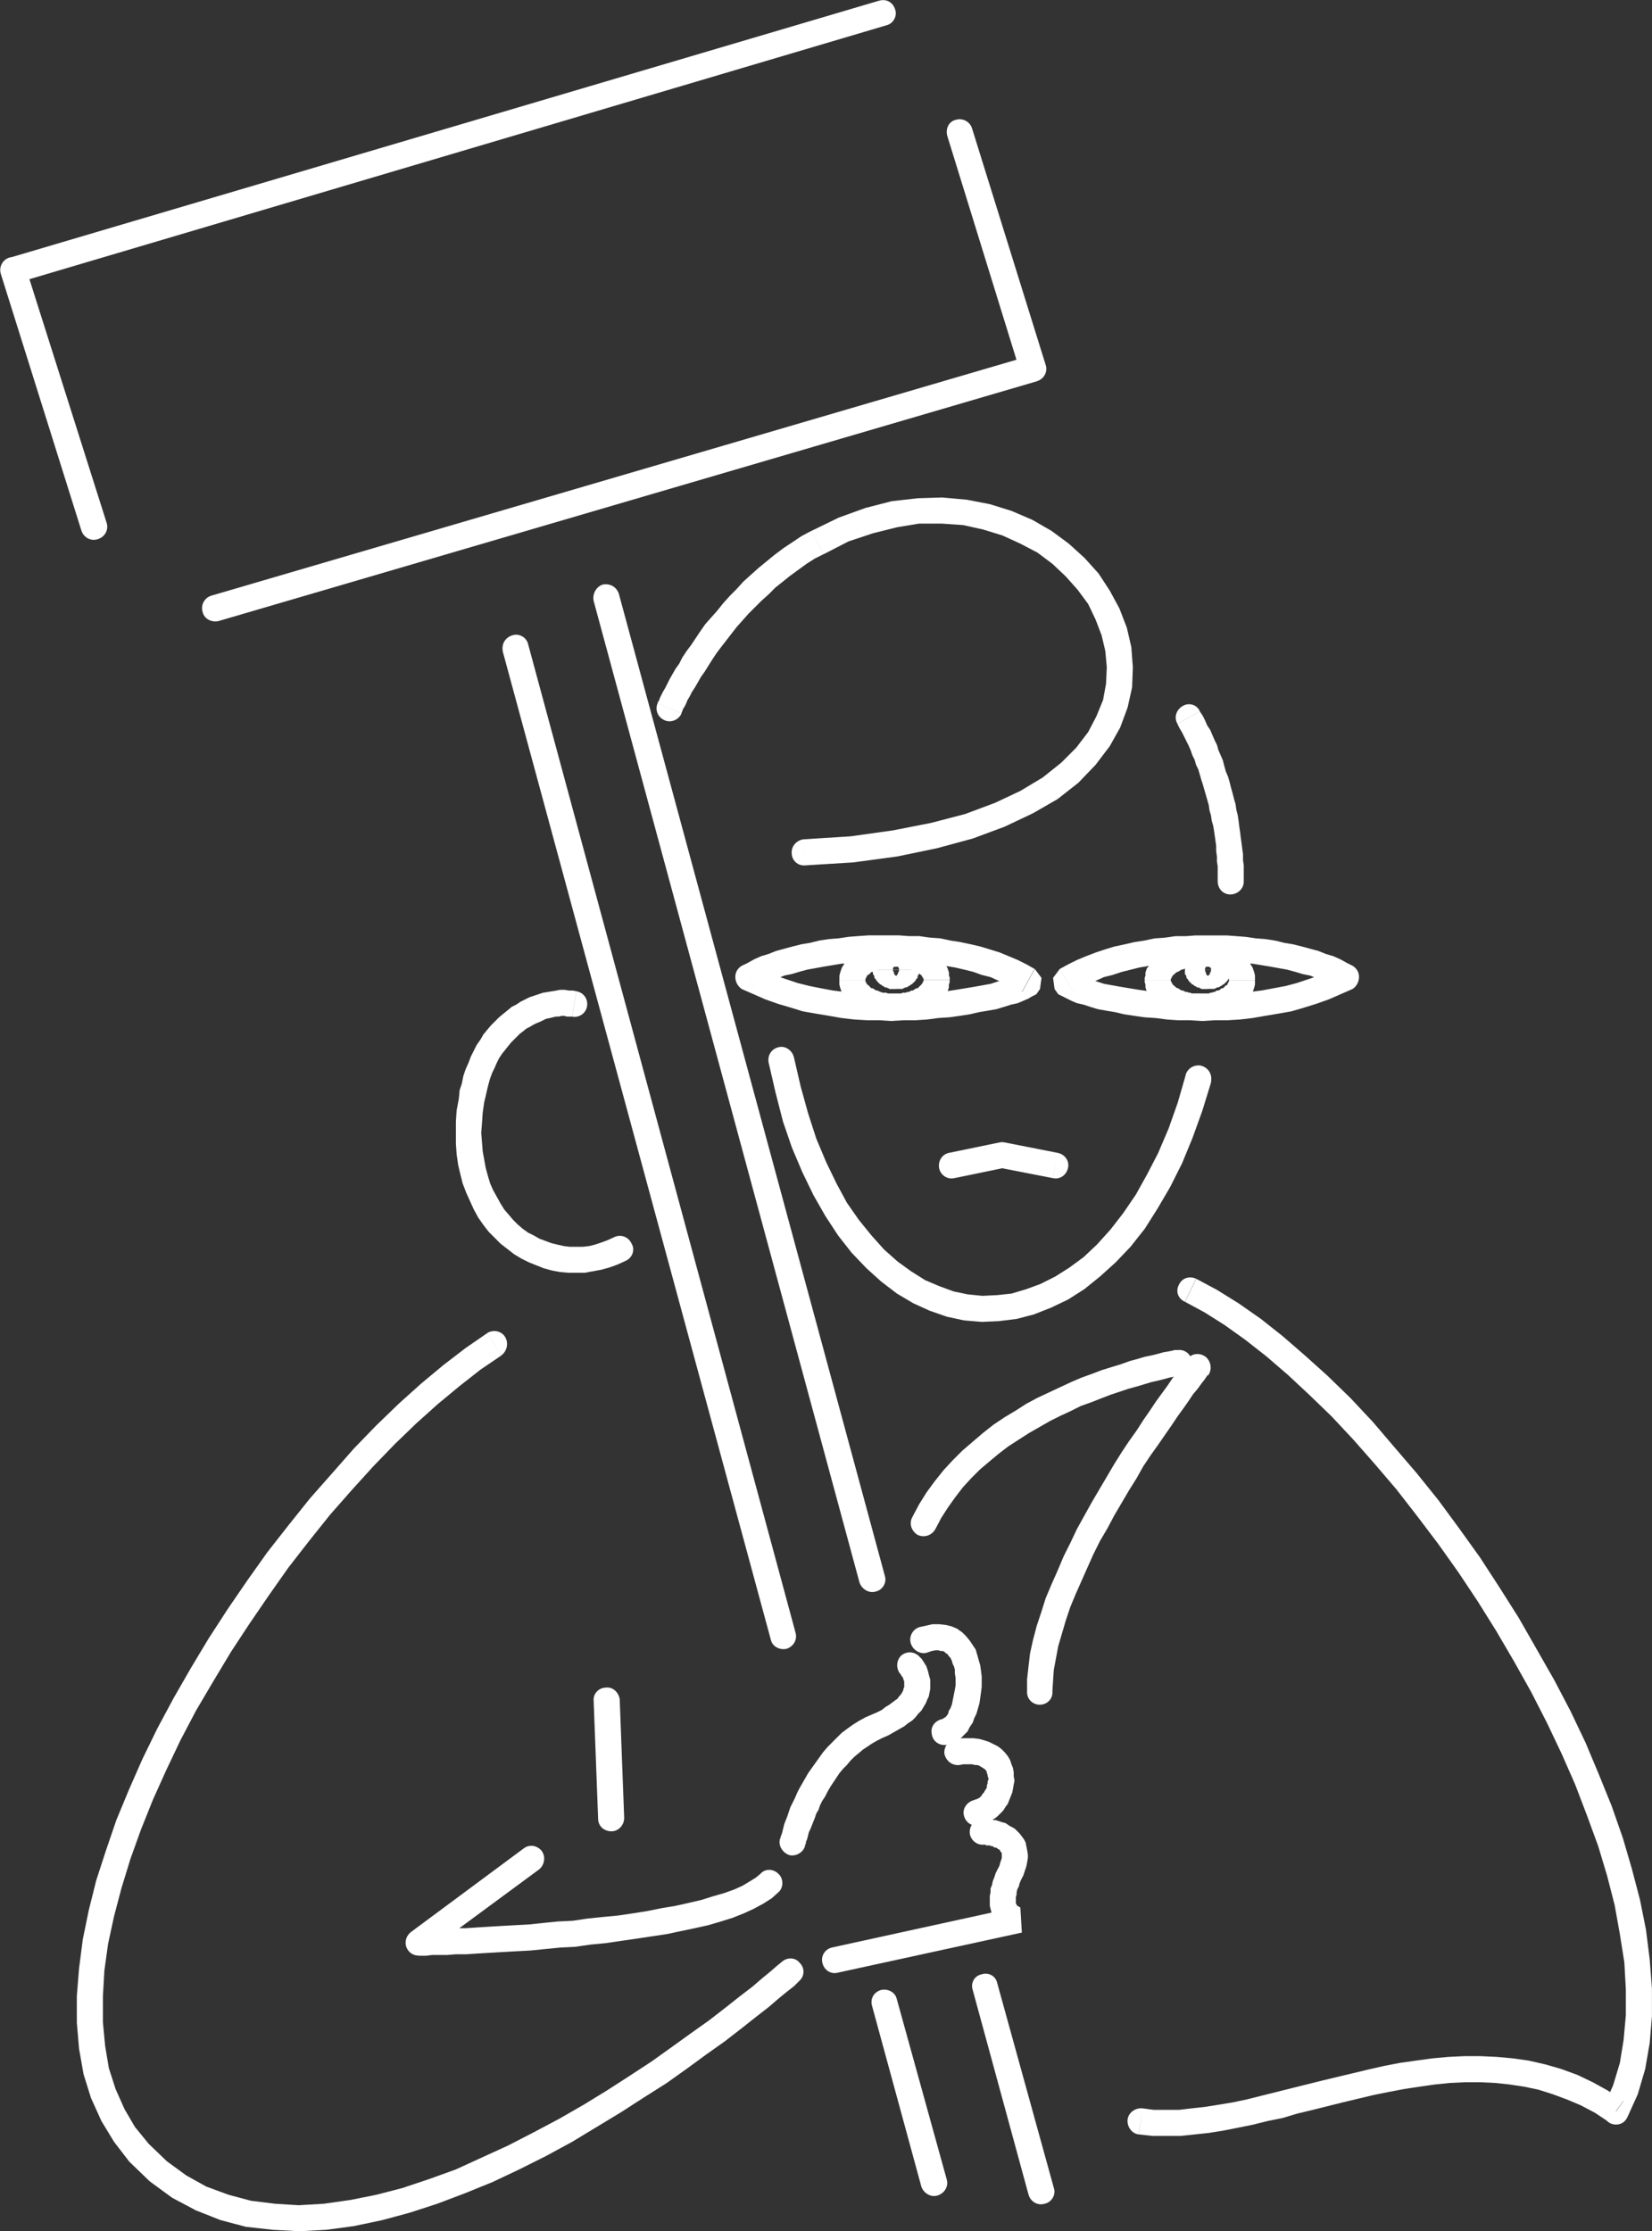
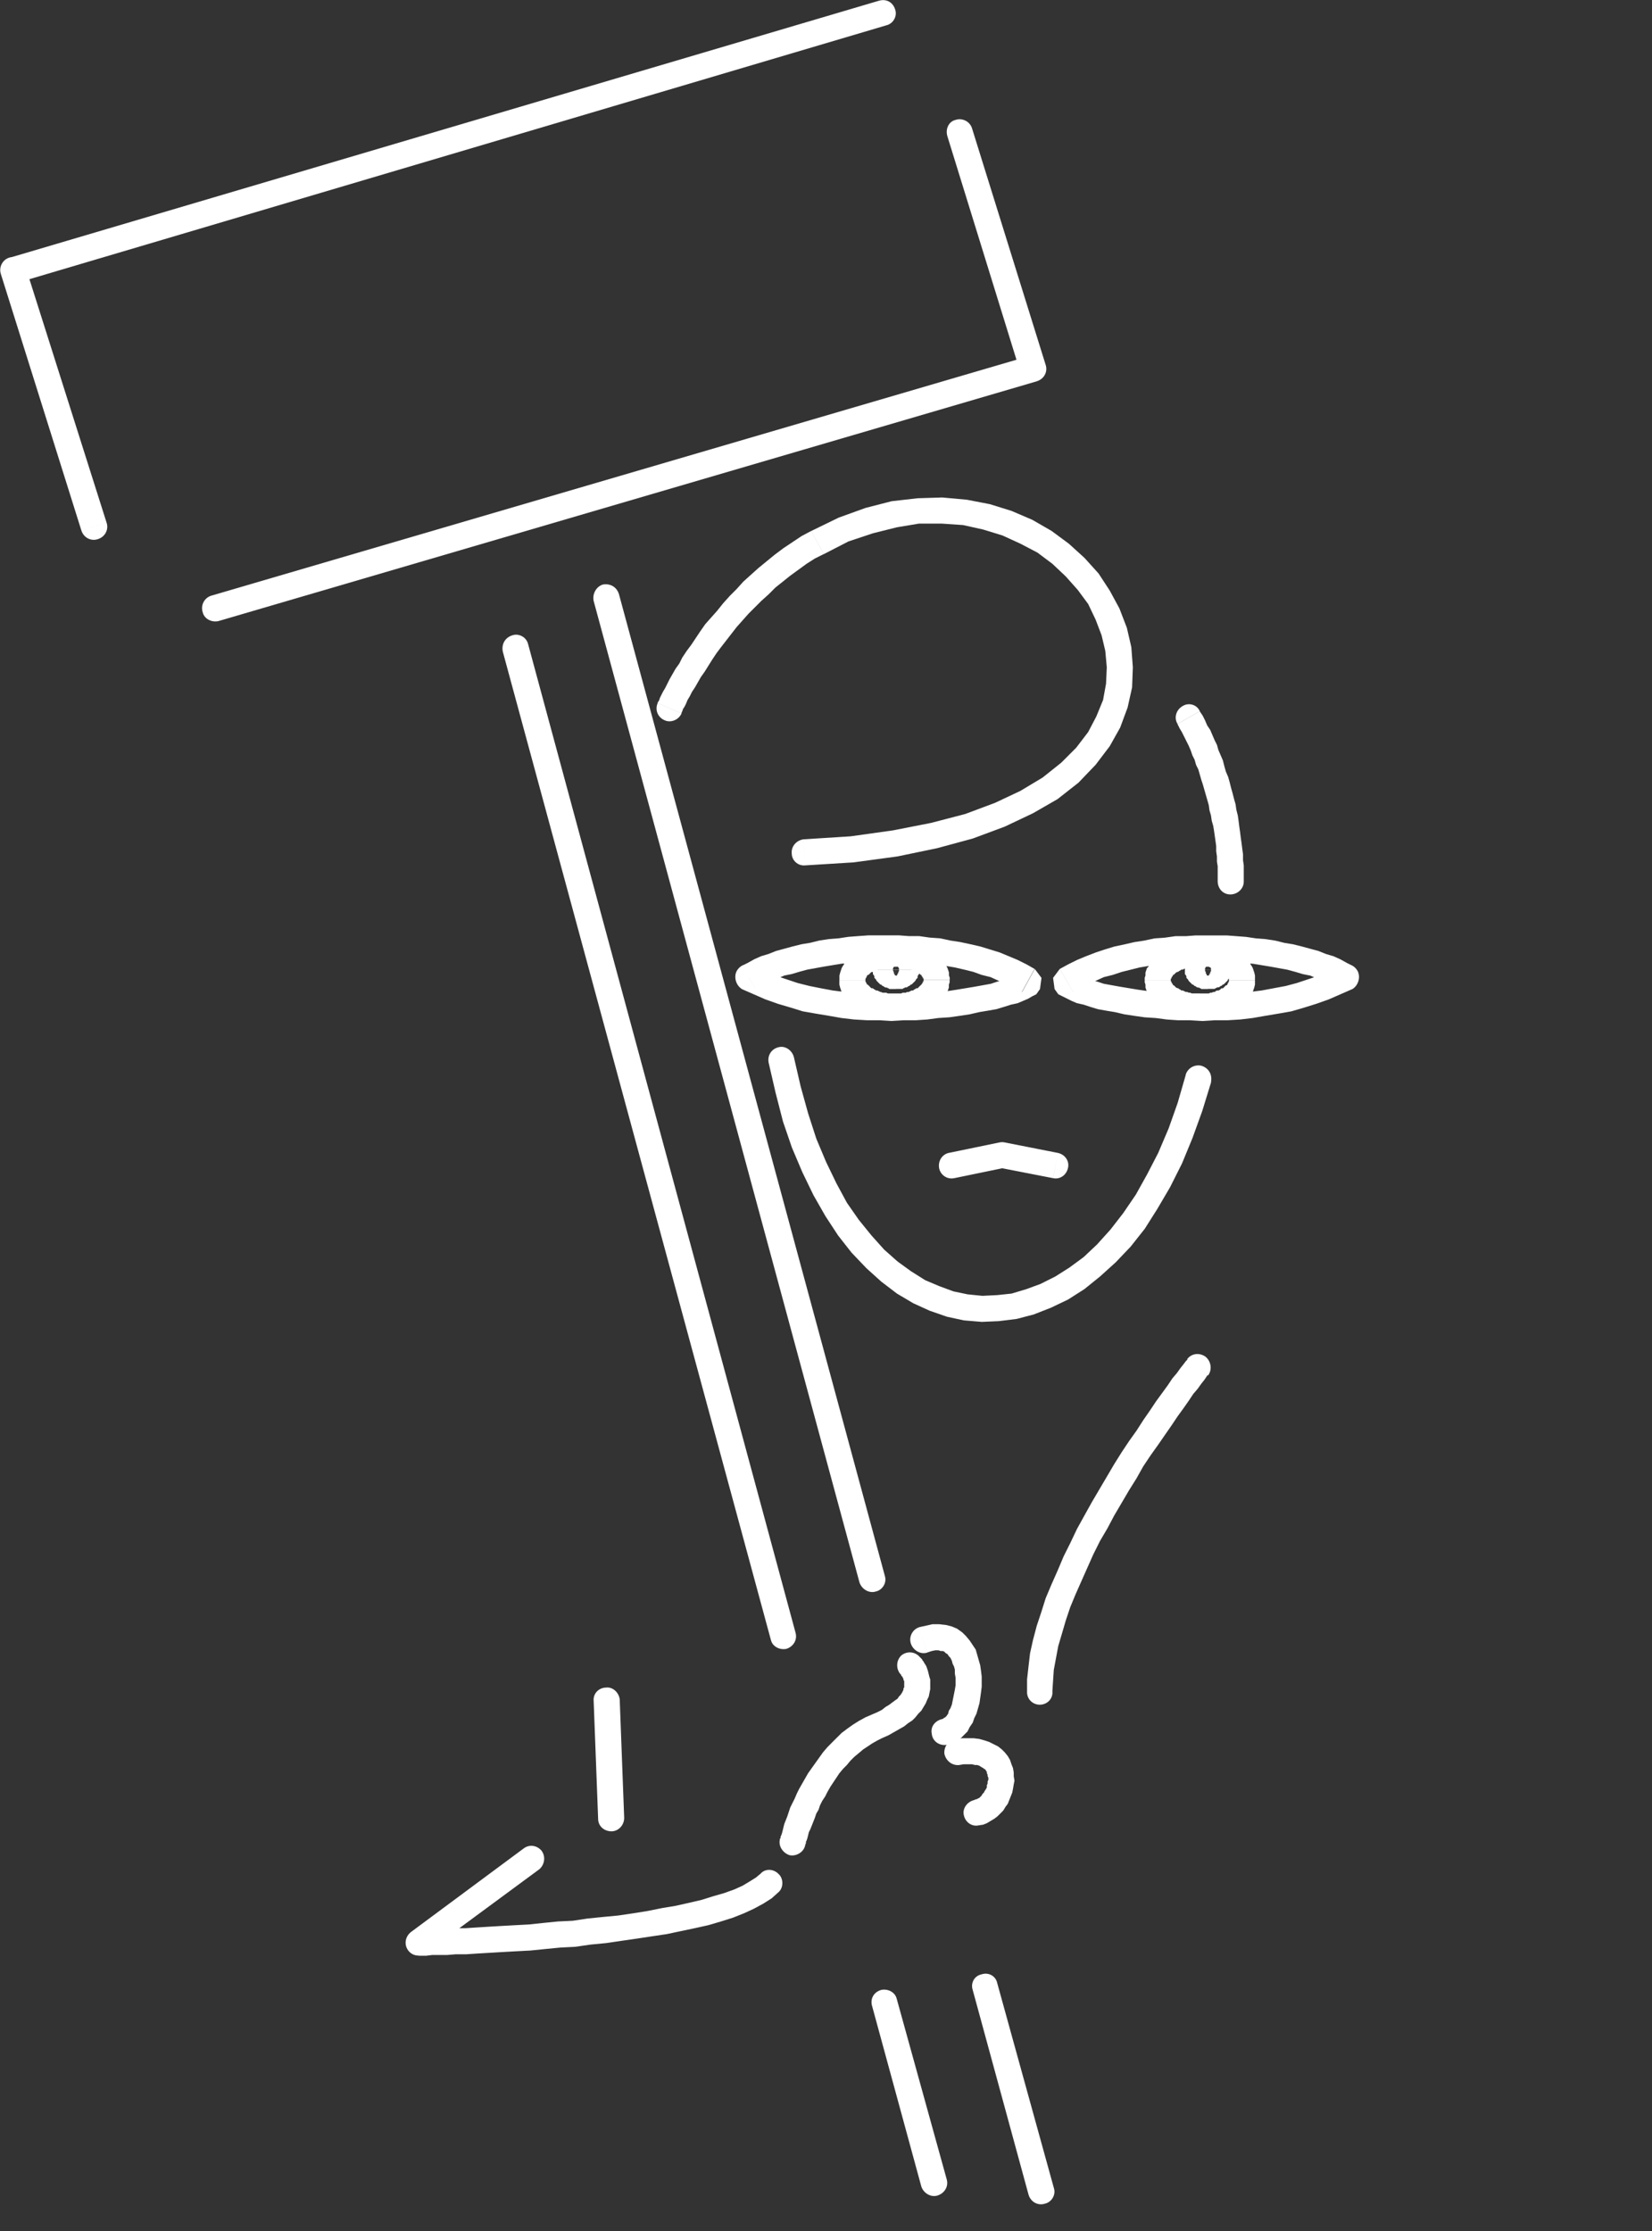
<svg xmlns="http://www.w3.org/2000/svg" version="1.1" id="Layer_1" x="0px" y="0px" width="94.838px" height="128.083px" viewBox="0 0 94.838 128.083" enable-background="new 0 0 94.838 128.083" xml:space="preserve">
  <rect x="0" y="0" width="94.838" height="128.083" fill="#333333" stroke="none" />
  <g id="Layer_x0020_1">
    <g>
      <path fill="#FFFFFF" d="M6.121,30.011c0.128,0.385-0.085,0.812-0.513,0.941c-0.385,0.128-0.812-0.086-0.94-0.513L6.121,30.011z     M1.461,15.305l4.66,14.706l-1.454,0.428L0.05,15.732l0.513-0.94L1.461,15.305z M0.05,15.732c-0.128-0.385,0.085-0.812,0.47-0.94    c0.385-0.128,0.812,0.085,0.94,0.513L0.05,15.732z M50.882,1.454L0.948,16.246l-0.385-1.454L50.454,0.043L50.882,1.454z     M50.454,0.043c0.428-0.128,0.812,0.085,0.939,0.513c0.129,0.385-0.127,0.812-0.513,0.898L50.454,0.043z" />
    </g>
    <g>
      <path fill="#FFFFFF" d="M54.388,7.823c-0.129-0.427,0.086-0.855,0.471-0.94c0.385-0.128,0.812,0.085,0.939,0.47L54.388,7.823z     M58.577,21.375L54.388,7.823l1.41-0.47l4.232,13.595l-0.514,0.94L58.577,21.375z M60.03,20.948    c0.129,0.385-0.086,0.812-0.514,0.94c-0.385,0.128-0.812-0.128-0.939-0.513L60.03,20.948z M12.106,34.201L59.09,20.435    l0.429,1.454L12.534,35.655L12.106,34.201z M12.534,35.655c-0.385,0.085-0.812-0.128-0.898-0.513    c-0.128-0.385,0.086-0.812,0.471-0.94L12.534,35.655z" />
    </g>
    <g>
      <path fill="#FFFFFF" d="M28.865,37.407c-0.085-0.427,0.128-0.812,0.556-0.94c0.385-0.128,0.812,0.128,0.898,0.513L28.865,37.407z     M44.255,94.139l-15.39-56.732l1.454-0.427l15.348,56.731L44.255,94.139z M45.666,93.711c0.128,0.428-0.128,0.812-0.513,0.938    c-0.385,0.086-0.812-0.127-0.897-0.512L45.666,93.711z M50.069,115.172c-0.129-0.428,0.086-0.812,0.514-0.941    c0.385-0.085,0.812,0.129,0.896,0.514L50.069,115.172z M52.892,125.518l-2.822-10.346l1.41-0.428l2.865,10.346L52.892,125.518z     M54.345,125.09c0.129,0.428-0.129,0.812-0.514,0.939c-0.385,0.129-0.812-0.128-0.939-0.513L54.345,125.09z" />
    </g>
    <g>
      <path fill="#FFFFFF" d="M34.081,34.5c-0.085-0.385,0.128-0.812,0.513-0.941c0.428-0.085,0.812,0.128,0.941,0.556L34.081,34.5z     M49.343,90.846L34.081,34.5l1.454-0.385l15.262,56.346L49.343,90.846z M50.796,90.461c0.129,0.385-0.128,0.812-0.513,0.897    c-0.386,0.128-0.812-0.129-0.94-0.515L50.796,90.461z M55.841,114.231c-0.129-0.385,0.086-0.812,0.514-0.896    c0.386-0.129,0.812,0.086,0.896,0.513L55.841,114.231z M59.048,125.989l-3.207-11.758l1.41-0.385l3.25,11.758L59.048,125.989z     M60.501,125.604c0.128,0.385-0.129,0.812-0.514,0.896c-0.385,0.129-0.812-0.086-0.939-0.513L60.501,125.604z" />
    </g>
    <g>
-       <path fill="#FFFFFF" d="M27.967,76.525c0.342-0.214,0.812-0.128,1.026,0.214c0.213,0.342,0.128,0.812-0.214,1.068L27.967,76.525z     M8.515,123.038l-1.111,1.027l0,0l-0.855-1.111l-0.727-1.197l-0.599-1.325l-0.427-1.367l-0.257-1.454l-0.128-1.496v-1.539    l0.128-1.582l0.214-1.666l0.342-1.668l0.427-1.709l0.556-1.711l0.599-1.753l0.727-1.754l0.77-1.752l0.855-1.754l0.94-1.752    l0.983-1.711l1.026-1.709l1.111-1.712l1.112-1.623l1.154-1.624l1.24-1.582l1.197-1.496l1.283-1.454l1.24-1.411l1.283-1.323    l1.282-1.24l1.283-1.154l1.283-1.068l1.282-0.984l1.24-0.854l0.812,1.282l-1.197,0.812l-1.197,0.94l-1.24,1.026l-1.24,1.111    l-1.24,1.196l-1.24,1.282l-1.24,1.367l-1.24,1.41l-1.197,1.498l-1.197,1.539l-1.111,1.58l-1.112,1.625l-1.068,1.625l-1.026,1.709    L11.251,98.2l-0.898,1.711l-0.812,1.709l-0.77,1.711l-0.684,1.709l-0.598,1.668l-0.513,1.668l-0.428,1.623l-0.342,1.582    l-0.214,1.539l-0.085,1.496v1.454l0.128,1.368l0.214,1.283l0.385,1.195l0.513,1.154l0.599,1.026L8.515,123.038L8.515,123.038z     M44.896,112.607l0.983,1.112l-0.085,0.085l-0.214,0.214l-0.385,0.299l-0.47,0.385l-0.599,0.514l-0.77,0.599l-0.812,0.642    l-0.941,0.729l-1.026,0.727l-1.111,0.812l-1.197,0.854l-1.283,0.812l-1.325,0.855l-1.411,0.854l-1.411,0.854l-1.497,0.812    l-1.539,0.771l-1.539,0.727l-1.582,0.642l-1.582,0.599l-1.582,0.514l-1.582,0.428l-1.625,0.342L18.729,128l-1.539,0.084    L15.651,128l-1.539-0.172l-1.454-0.385l-1.411-0.557l-1.368-0.727l-1.283-0.939l-1.197-1.154l1.111-1.027l1.069,1.027l1.111,0.812    l1.154,0.642l1.283,0.472l1.283,0.342l1.368,0.17l1.368,0.086l1.454-0.086l1.496-0.213l1.497-0.299l1.496-0.386l1.539-0.515    l1.539-0.555l1.497-0.686l1.496-0.684l1.496-0.771l1.454-0.771l1.411-0.812l1.325-0.812l1.325-0.854l1.24-0.812l1.197-0.855    l1.068-0.77l1.026-0.728l0.94-0.728l0.812-0.643l0.727-0.555l0.599-0.514l0.47-0.385l0.342-0.3l0.214-0.172L44.896,112.607z     M44.896,112.607c0.299-0.257,0.77-0.257,1.026,0.085c0.299,0.301,0.257,0.77-0.042,1.027L44.896,112.607z" />
-     </g>
+       </g>
    <g>
-       <path fill="#FFFFFF" d="M33.097,56.902c0.428,0.085,0.684,0.47,0.599,0.898c-0.085,0.385-0.47,0.641-0.855,0.556L33.097,56.902z     M27.796,63.272l-1.454-0.214l0,0l0.043-0.47l0.128-0.385l0.085-0.428l0.128-0.385l0.171-0.384l0.128-0.342l0.171-0.342    l0.171-0.342l0.213-0.299l0.171-0.299l0.213-0.257l0.214-0.256l0.256-0.256l0.214-0.214l0.257-0.214l0.213-0.171l0.257-0.214    l0.256-0.128l0.256-0.171l0.257-0.128l0.256-0.128l0.256-0.085l0.257-0.085l0.256-0.086l0.256-0.042l0.257-0.043l0.256-0.042    l0.214-0.043h0.256l0.256,0.043h0.214l0.214,0.042l-0.256,1.454h-0.128h-0.171l-0.128-0.042h-0.171l-0.171,0.042H31.9    l-0.171,0.043l-0.171,0.042l-0.214,0.043l-0.171,0.085l-0.171,0.085l-0.214,0.085l-0.171,0.085l-0.214,0.128l-0.171,0.085    l-0.214,0.171l-0.171,0.128l-0.171,0.171l-0.171,0.171l-0.171,0.171l-0.171,0.213l-0.171,0.214l-0.171,0.214l-0.171,0.256    l-0.128,0.257l-0.128,0.299l-0.128,0.256l-0.128,0.342l-0.085,0.299l-0.086,0.342l-0.085,0.385L27.796,63.272L27.796,63.272z     M35.277,71.01l0.642,1.367l-0.471,0.215l-0.47,0.17l-0.47,0.129l-0.47,0.086l-0.47,0.085h-0.47h-0.47l-0.47-0.042l-0.47-0.086    l-0.47-0.129l-0.428-0.17l-0.428-0.172l-0.427-0.213l-0.428-0.258l-0.385-0.3l-0.385-0.299l-0.342-0.343l-0.342-0.342    l-0.299-0.385l-0.299-0.428l-0.257-0.471l-0.213-0.471l-0.214-0.471l-0.214-0.557l-0.128-0.514L26.3,66.864l-0.085-0.6    l-0.043-0.598v-0.643v-0.642l0.043-0.641l0.128-0.684l1.454,0.214l-0.085,0.599l-0.042,0.598l-0.043,0.556l0.043,0.557    l0.042,0.514l0.085,0.47l0.085,0.47l0.128,0.471l0.128,0.429l0.171,0.385l0.214,0.386l0.213,0.385l0.214,0.342l0.256,0.299    l0.257,0.301l0.256,0.256l0.299,0.256l0.299,0.215l0.342,0.17l0.299,0.173l0.342,0.127l0.342,0.129l0.342,0.086l0.385,0.085    l0.342,0.043h0.342h0.385l0.385-0.043l0.342-0.085l0.385-0.129l0.342-0.128L35.277,71.01z M35.277,71.01    c0.385-0.172,0.812,0,0.983,0.385c0.214,0.342,0.043,0.812-0.342,0.982L35.277,71.01z" />
-     </g>
+       </g>
    <g>
      <path fill="#FFFFFF" d="M30.062,106.109c0.342-0.257,0.77-0.171,1.026,0.128c0.256,0.342,0.171,0.812-0.128,1.068L30.062,106.109z     M23.606,110.897l6.456-4.788l0.897,1.196l-6.498,4.789l-0.428,0.171L23.606,110.897z M24.461,112.094    c-0.299,0.256-0.77,0.213-1.026-0.129c-0.257-0.342-0.171-0.812,0.171-1.068L24.461,112.094z M43.657,107.563l1.069,1.025    l-0.428,0.385l-0.47,0.299l-0.556,0.301l-0.556,0.256l-0.642,0.256l-0.684,0.215l-0.727,0.214l-0.77,0.171l-0.812,0.171    l-0.812,0.172l-0.855,0.127l-0.855,0.13l-0.898,0.129l-0.855,0.127l-0.897,0.086l-0.898,0.129l-0.855,0.043l-0.855,0.084    l-0.855,0.086l-0.812,0.043l-0.77,0.043l-0.727,0.043l-0.727,0.043l-0.641,0.043H26.17l-0.513,0.042h-0.47h-0.385l-0.342,0.043    h-0.214h-0.128h-0.085v-1.497h0.043h0.128h0.256l0.299-0.042h0.385h0.47l0.513-0.043h0.598l0.642-0.042l0.684-0.043l0.727-0.043    l0.77-0.043l0.812-0.043l0.812-0.086l0.855-0.086l0.855-0.041l0.855-0.129l0.855-0.086l0.898-0.086l0.855-0.127l0.812-0.129    l0.855-0.172l0.77-0.128l0.77-0.172l0.727-0.17l0.684-0.215l0.599-0.171l0.599-0.215l0.47-0.213l0.427-0.256l0.342-0.215    L43.657,107.563z M43.657,107.563c0.256-0.3,0.727-0.3,1.026,0c0.299,0.256,0.299,0.77,0.043,1.025L43.657,107.563z" />
    </g>
    <g>
-       <path fill="#FFFFFF" d="M68.666,73.405l-0.642,1.324c-0.385-0.171-0.555-0.598-0.342-0.982    C67.854,73.362,68.28,73.233,68.666,73.405z M93.206,120.602l-1.111,0.256l0.512-1.154l0.386-1.283l0.215-1.323l0.128-1.411    v-1.496l-0.086-1.539l-0.257-1.624l-0.3-1.668l-0.428-1.668l-0.513-1.709l-0.642-1.754l-0.685-1.795l-0.771-1.753l-0.854-1.797    l-0.897-1.752l-0.982-1.754l-1.025-1.752l-1.068-1.709l-1.111-1.668l-1.154-1.625l-1.197-1.582l-1.195-1.539l-1.24-1.453    l-1.24-1.41l-1.239-1.325l-1.281-1.239l-1.239-1.154l-1.24-1.068l-1.197-0.939l-1.196-0.854l-1.153-0.728l-1.113-0.6l0.643-1.324    l1.197,0.641l1.238,0.771l1.283,0.897l1.24,0.982l1.281,1.111l1.283,1.154l1.324,1.283l1.282,1.367l1.24,1.453l1.283,1.496    l1.239,1.539l1.195,1.624l1.197,1.668l1.111,1.71l1.111,1.753l1.026,1.795l1.024,1.796l0.941,1.797l0.854,1.795l0.771,1.838    l0.728,1.797l0.642,1.838l0.513,1.753l0.471,1.796l0.342,1.709l0.215,1.711l0.128,1.667v1.582l-0.128,1.539l-0.258,1.496    l-0.428,1.454l-0.599,1.324l-1.067,0.256L93.206,120.602z M92.095,120.858l1.324,0.684c-0.171,0.385-0.598,0.515-0.982,0.342    C92.052,121.67,91.923,121.243,92.095,120.858z M65.589,121.029l0.641,0.085h0.728h0.728l0.727-0.085l0.77-0.085l0.812-0.129    l0.77-0.128l0.812-0.171l0.855-0.215l0.854-0.213l0.854-0.215l0.855-0.213l0.855-0.213l0.896-0.216l0.896-0.213l0.898-0.215    l0.939-0.214l0.897-0.172l0.897-0.127l0.939-0.129l0.941-0.086l0.896-0.043h0.94l0.94,0.043l0.939,0.086l0.898,0.129l0.939,0.213    l0.896,0.258l0.941,0.342l0.896,0.428l0.854,0.471l0.898,0.6l-0.855,1.195l-0.77-0.512l-0.812-0.429l-0.812-0.342l-0.812-0.3    l-0.812-0.258l-0.812-0.17l-0.854-0.129l-0.812-0.086l-0.855-0.041h-0.891l-0.854,0.041l-0.854,0.086l-0.898,0.129l-0.854,0.129    l-0.897,0.17l-0.854,0.172l-0.898,0.214l-0.896,0.214l-0.855,0.214l-0.854,0.214l-0.897,0.215l-0.854,0.256l-0.855,0.172    l-0.854,0.213l-0.854,0.172l-0.854,0.17l-0.812,0.129l-0.812,0.086l-0.812,0.085h-0.812h-0.812l-0.771-0.085L65.589,121.029z     M65.589,121.029l-0.215,1.497c-0.385-0.043-0.684-0.428-0.641-0.855C64.776,121.286,65.161,120.987,65.589,121.029z" />
-     </g>
+       </g>
    <g>
      <path fill="#FFFFFF" d="M68.153,78.021c0.256-0.342,0.727-0.386,1.068-0.128c0.299,0.256,0.385,0.727,0.129,1.068L68.153,78.021z     M60.415,97.088l-1.453,0.043v-0.728l0.086-0.771l0.085-0.727l0.171-0.77l0.215-0.812l0.256-0.77l0.256-0.812l0.343-0.812    l0.342-0.771l0.343-0.812l0.385-0.771l0.386-0.812l0.427-0.771l0.428-0.77L63.11,85.5l0.429-0.728l0.428-0.728l0.429-0.684    l0.428-0.643l0.427-0.598l0.385-0.6l0.386-0.557l0.342-0.514l0.343-0.47l0.342-0.47l0.257-0.385l0.256-0.301l0.215-0.3l0.17-0.213    l0.129-0.172l0.086-0.085v-0.043l1.197,0.939h-0.043l-0.086,0.129l-0.086,0.129l-0.17,0.213l-0.215,0.3L68.5,80.023l-0.256,0.386    l-0.3,0.428l-0.342,0.471l-0.344,0.514l-0.385,0.555l-0.385,0.558l-0.428,0.599l-0.428,0.641l-0.385,0.686l-0.428,0.684    l-0.428,0.728l-0.428,0.728l-0.385,0.727l-0.428,0.729l-0.385,0.77l-0.343,0.77l-0.342,0.771l-0.342,0.771l-0.3,0.727l-0.258,0.77    l-0.213,0.729l-0.215,0.727l-0.128,0.684l-0.128,0.685l-0.043,0.642L60.415,97.088z M60.415,97.088    c0.043,0.428-0.299,0.77-0.727,0.77c-0.385,0-0.728-0.299-0.728-0.727L60.415,97.088z" />
    </g>
    <g>
-       <path fill="#FFFFFF" d="M67.556,77.508c0.428-0.086,0.812,0.213,0.854,0.598c0.086,0.428-0.213,0.812-0.598,0.855L67.556,77.508z     M53.703,87.768l-1.325-0.684l0.385-0.728l0.428-0.685l0.472-0.643l0.512-0.641l0.515-0.557l0.556-0.556l0.599-0.514l0.6-0.513    l0.599-0.471l0.642-0.428l0.642-0.385l0.599-0.385l0.641-0.342l0.644-0.301l0.642-0.3l0.641-0.3l0.6-0.256l0.598-0.215    l0.558-0.213l0.555-0.172l0.558-0.17l0.471-0.172l0.47-0.128l0.427-0.128l0.428-0.086l0.343-0.086l0.3-0.086l0.257-0.041    l0.214-0.043l0.172-0.043h0.086h0.041l0.258,1.453h-0.043l-0.086,0.043h-0.129l-0.213,0.043l-0.213,0.043l-0.301,0.084    l-0.343,0.086l-0.386,0.086l-0.426,0.129l-0.429,0.128l-0.47,0.128l-0.514,0.172l-0.514,0.17l-0.556,0.215L62.638,80.5    l-0.598,0.213l-0.6,0.301l-0.556,0.256l-0.599,0.299l-0.6,0.344l-0.599,0.342l-0.599,0.385l-0.598,0.385l-0.558,0.428    l-0.513,0.428l-0.557,0.471l-0.514,0.514l-0.471,0.514l-0.428,0.556l-0.427,0.599l-0.385,0.6L53.703,87.768z M53.703,87.768    c-0.214,0.385-0.642,0.514-1.026,0.342c-0.342-0.213-0.513-0.641-0.299-1.025L53.703,87.768z" />
-     </g>
+       </g>
    <g>
      <path fill="#FFFFFF" d="M39.125,40.956c-0.171,0.385-0.641,0.556-0.983,0.385c-0.385-0.171-0.556-0.598-0.385-0.983L39.125,40.956    z M46.564,30.481l0.727,1.326l0,0l-0.513,0.256l-0.47,0.299l-0.47,0.342l-0.47,0.342l-0.427,0.342l-0.428,0.342l-0.385,0.385    L43.7,34.5l-0.342,0.342l-0.385,0.385l-0.342,0.385l-0.342,0.385l-0.299,0.385l-0.299,0.385l-0.299,0.385l-0.257,0.342    l-0.256,0.385l-0.214,0.342l-0.214,0.342l-0.213,0.299l-0.171,0.299l-0.171,0.299l-0.171,0.256l-0.128,0.257l-0.128,0.213    L39.382,40.4l-0.086,0.171l-0.085,0.128l-0.042,0.128l-0.043,0.085v0.042l0,0l-1.368-0.598v-0.043l0.043-0.043l0.043-0.085    l0.042-0.128l0.085-0.171l0.085-0.171l0.128-0.214l0.128-0.256l0.128-0.256l0.171-0.299l0.171-0.299l0.214-0.299l0.171-0.342    l0.256-0.385l0.256-0.342l0.257-0.385l0.256-0.385l0.299-0.427l0.342-0.385l0.342-0.385l0.342-0.428l0.385-0.427l0.385-0.385    l0.385-0.428l0.428-0.385l0.427-0.385l0.47-0.385l0.471-0.385l0.513-0.385l0.513-0.342l0.513-0.342L46.564,30.481L46.564,30.481z     M46.222,49.677l-0.085-1.497l2.693-0.171l2.438-0.342l2.18-0.428l1.967-0.513l1.711-0.641l1.453-0.684l1.281-0.77l1.07-0.855    l0.854-0.855l0.686-0.898l0.469-0.897l0.386-0.941l0.171-0.94l0.043-0.94l-0.086-0.94l-0.213-0.898l-0.342-0.897l-0.428-0.898    l-0.601-0.812l-0.685-0.77l-0.77-0.727l-0.855-0.641l-0.981-0.513l-1.026-0.47l-1.111-0.342l-1.153-0.256l-1.239-0.085h-1.283    l-1.283,0.214l-1.366,0.342l-1.411,0.47l-1.411,0.727l-0.727-1.326l1.582-0.77l1.539-0.556l1.496-0.385l1.496-0.171l1.411-0.043    l1.411,0.128l1.325,0.256l1.239,0.385l1.197,0.513l1.11,0.641l0.983,0.727l0.896,0.812l0.812,0.898l0.642,0.983l0.556,1.026    l0.428,1.112l0.256,1.111l0.087,1.154l-0.043,1.154l-0.257,1.154l-0.428,1.154l-0.599,1.069l-0.812,1.069l-0.984,1.026    l-1.197,0.94l-1.41,0.812l-1.625,0.77l-1.838,0.684l-2.053,0.556l-2.266,0.47l-2.521,0.342L46.222,49.677z M46.222,49.677    c-0.427,0.042-0.77-0.299-0.77-0.684c-0.042-0.428,0.299-0.77,0.684-0.812L46.222,49.677z" />
    </g>
    <g>
      <path fill="#FFFFFF" d="M67.599,41.554c-0.215-0.342-0.086-0.812,0.299-1.026c0.343-0.214,0.812-0.085,0.982,0.299L67.599,41.554z     M71.401,50.618l-1.496-0.043v-0.256V50.02v-0.3l-0.043-0.256v-0.299l-0.043-0.299v-0.299l-0.041-0.299l-0.043-0.299l-0.043-0.299    l-0.043-0.257l-0.086-0.299l-0.043-0.299l-0.086-0.299l-0.041-0.299l-0.086-0.299l-0.086-0.299l-0.086-0.299l-0.086-0.299    l-0.085-0.256l-0.086-0.299l-0.086-0.299l-0.128-0.256l-0.085-0.299l-0.129-0.257l-0.085-0.256L68.237,42.8l-0.129-0.256    l-0.127-0.256l-0.129-0.257l-0.129-0.214l-0.127-0.256l1.281-0.727l0.171,0.256l0.128,0.256l0.129,0.299l0.172,0.257l0.127,0.299    l0.129,0.299l0.129,0.257l0.084,0.299l0.13,0.299l0.128,0.299l0.086,0.342l0.085,0.299l0.129,0.299l0.085,0.299l0.086,0.342    l0.085,0.299l0.087,0.342l0.086,0.299l0.041,0.299l0.086,0.342l0.043,0.299l0.043,0.342l0.043,0.299l0.043,0.342l0.043,0.299    l0.043,0.342l0.041,0.299v0.342l0.043,0.299v0.299v0.342V50.618z M71.401,50.618c0,0.385-0.342,0.727-0.77,0.727    s-0.727-0.342-0.727-0.77L71.401,50.618z M68.067,61.69c0.129-0.385,0.514-0.599,0.897-0.513c0.429,0.128,0.642,0.513,0.556,0.94    L68.067,61.69z M44.127,61.006l1.454-0.299l0.385,1.667l0.427,1.539l0.471,1.455l0.556,1.324l0.599,1.24l0.6,1.111l0.684,0.982    l0.727,0.896l0.728,0.812l0.771,0.684l0.77,0.558l0.812,0.512l0.812,0.343l0.812,0.301l0.812,0.17l0.854,0.086l0.854-0.043    l0.812-0.086l0.855-0.256l0.812-0.299l0.854-0.429l0.812-0.515l0.812-0.598l0.77-0.727l0.771-0.855l0.728-0.939l0.728-1.068    l0.642-1.154l0.641-1.239l0.6-1.411l0.514-1.454l0.469-1.624l1.455,0.427l-0.514,1.667l-0.557,1.541l-0.598,1.452l-0.686,1.367    l-0.727,1.239l-0.729,1.154l-0.812,1.026l-0.854,0.897l-0.898,0.812L62.254,74l-0.938,0.599l-0.984,0.47l-0.982,0.385    l-0.982,0.258l-1.026,0.127l-0.981,0.043l-1.027-0.086l-0.982-0.213l-0.982-0.342l-0.94-0.428l-0.94-0.557l-0.896-0.684    l-0.855-0.771l-0.854-0.896l-0.771-0.982l-0.727-1.111l-0.684-1.197l-0.641-1.324l-0.599-1.412l-0.513-1.496l-0.428-1.667    L44.127,61.006z M44.127,61.006c-0.085-0.428,0.171-0.812,0.599-0.898c0.385-0.085,0.77,0.214,0.855,0.599L44.127,61.006z" />
    </g>
    <g>
      <path fill="#FFFFFF" d="M46.222,105.938c-0.085,0.385-0.513,0.641-0.897,0.557c-0.385-0.129-0.642-0.514-0.556-0.897    L46.222,105.938z M50.069,98.415l0.556,1.367l0,0l-0.257,0.129l-0.299,0.17l-0.256,0.172l-0.258,0.17l-0.257,0.216l-0.256,0.213    l-0.215,0.214l-0.213,0.257l-0.214,0.214l-0.215,0.258l-0.17,0.256l-0.171,0.256l-0.171,0.258l-0.171,0.299l-0.128,0.256    l-0.171,0.258l-0.128,0.256l-0.085,0.257l-0.128,0.215l-0.086,0.256l-0.085,0.214l-0.085,0.215L46.522,105l-0.085,0.172    l-0.043,0.17l-0.042,0.172l-0.043,0.129l-0.042,0.085v0.085l-0.043,0.086v0.043l0,0L44.77,105.6v-0.043l0.043-0.043v-0.086    l0.043-0.086l0.042-0.127l0.043-0.172l0.042-0.17l0.043-0.172l0.085-0.214l0.085-0.215l0.085-0.256l0.085-0.257l0.128-0.258    l0.128-0.256l0.128-0.299l0.128-0.258l0.171-0.299l0.171-0.299l0.171-0.299l0.214-0.301l0.214-0.3l0.214-0.299l0.214-0.3    l0.256-0.299l0.256-0.258l0.299-0.299l0.258-0.256l0.343-0.258l0.299-0.213l0.342-0.215l0.386-0.213L50.069,98.415L50.069,98.415z     M51.694,96.105l1.111-0.983l0,0l0.043,0.043l0.043,0.043l0.041,0.043l0.043,0.086l0.043,0.041l0.043,0.086l0.086,0.129    l0.043,0.087l0.043,0.127l0.043,0.129l0.041,0.171l0.043,0.171l0.043,0.13v0.213v0.172v0.17l-0.043,0.215l-0.043,0.213    l-0.084,0.172l-0.086,0.213l-0.129,0.214L52.892,98.2l-0.172,0.172l-0.171,0.213l-0.171,0.172l-0.256,0.17l-0.215,0.173    l-0.299,0.17L51.31,99.44l-0.3,0.17l-0.385,0.172l-0.556-1.367l0.299-0.129l0.257-0.129l0.214-0.171l0.215-0.128l0.17-0.129    l0.172-0.128l0.127-0.085l0.086-0.129l0.086-0.086l0.086-0.127l0.043-0.086l0.042-0.086v-0.086l0.043-0.043V96.79v-0.043v-0.086    v-0.043v-0.086v-0.041l-0.043-0.043v-0.086l-0.042-0.043v-0.043l-0.043-0.043l-0.043-0.043v-0.043l0,0L51.694,96.105    L51.694,96.105L51.694,96.105L51.694,96.105z M51.694,96.105c-0.258-0.3-0.258-0.771,0.043-1.069    c0.299-0.256,0.77-0.256,1.068,0.086L51.694,96.105z" />
    </g>
    <g>
      <path fill="#FFFFFF" d="M53.233,94.866c-0.385,0.127-0.812-0.129-0.941-0.514c-0.128-0.385,0.086-0.812,0.471-0.939L53.233,94.866    z M54.302,100.167l-0.171-1.496l0,0l0,0l0.042-0.043l0.086-0.043l0.086-0.086l0.086-0.127l0.043-0.172l0.084-0.129l0.086-0.213    l0.043-0.214l0.043-0.214l0.043-0.215l0.043-0.213l0.043-0.256v-0.215v-0.214l-0.043-0.256v-0.215l-0.043-0.17l-0.086-0.173    l-0.043-0.17l-0.086-0.172l-0.084-0.086l-0.086-0.127l-0.086-0.043l-0.086-0.086l-0.085-0.043h-0.128l-0.129-0.043h-0.171    l-0.214,0.043l-0.256,0.086l-0.471-1.453l0.385-0.086l0.385-0.086h0.385l0.385,0.043l0.342,0.086l0.299,0.127l0.301,0.215    l0.214,0.213l0.214,0.258l0.171,0.257l0.171,0.256l0.086,0.3l0.086,0.301l0.086,0.299l0.043,0.299l0.043,0.342v0.299v0.301    l-0.043,0.342l-0.043,0.3l-0.043,0.299l-0.086,0.3l-0.086,0.299l-0.127,0.258l-0.087,0.256L55.67,99.14l-0.128,0.257l-0.215,0.213    l-0.17,0.172l-0.258,0.172l-0.299,0.127L54.302,100.167z M54.302,100.167c-0.385,0.043-0.77-0.213-0.812-0.642    c-0.087-0.427,0.214-0.771,0.642-0.854L54.302,100.167z" />
    </g>
    <g>
      <path fill="#FFFFFF" d="M55.071,101.321c-0.428,0.043-0.771-0.257-0.855-0.642c-0.043-0.427,0.258-0.812,0.643-0.854    L55.071,101.321z M56.183,104.784l-0.256-1.453l0.086-0.043h0.043l0.084-0.043l0.086-0.043l0.043-0.043l0.086-0.086l0.043-0.085    l0.084-0.085l0.043-0.086l0.086-0.129l0.043-0.085v-0.128l0.043-0.086v-0.129l0.043-0.084v-0.129l-0.043-0.086v-0.086    l-0.043-0.084v-0.086l-0.043-0.043l-0.043-0.086l-0.086-0.043l-0.041-0.043l-0.086-0.043l-0.129-0.084l-0.129-0.044H55.97    l-0.172-0.043h-0.213h-0.258l-0.256,0.043l-0.215-1.495l0.386-0.043h0.343h0.299l0.342,0.043l0.299,0.084l0.258,0.086l0.257,0.129    l0.256,0.129l0.215,0.17l0.171,0.172l0.172,0.213l0.127,0.215l0.086,0.256l0.086,0.215l0.043,0.256v0.213l0.043,0.258    l-0.043,0.214l-0.043,0.256l-0.043,0.215l-0.086,0.214l-0.086,0.215l-0.084,0.213l-0.129,0.172l-0.129,0.213l-0.171,0.172    l-0.172,0.17l-0.17,0.129l-0.215,0.128l-0.214,0.128l-0.213,0.086L56.183,104.784z M56.183,104.784    c-0.385,0.086-0.77-0.172-0.854-0.599c-0.085-0.386,0.215-0.771,0.601-0.854L56.183,104.784z" />
    </g>
    <g>
-       <path fill="#FFFFFF" d="M56.396,105.895c-0.385,0-0.727-0.342-0.727-0.727c0-0.428,0.342-0.771,0.727-0.771V105.895z     M58.62,107.905l-1.326-0.642l0,0l0.086-0.171l0.043-0.172l0.043-0.127l0.043-0.129v-0.086v-0.086v-0.043v-0.084l-0.043-0.043l0,0    l-0.043-0.044v-0.043l-0.043-0.043l-0.043-0.043h-0.043l-0.043-0.042l-0.042-0.043h-0.085l-0.086-0.042l-0.043-0.043h-0.086    l-0.085-0.043H56.78h-0.084H56.61l-0.043-0.043h-0.043h-0.043h-0.043h-0.043l0,0l0,0v-1.496h0.043h0.043h0.043h0.043h0.086    l0.086,0.043h0.085h0.128l0.086,0.043h0.128l0.128,0.042l0.129,0.043l0.128,0.042l0.171,0.043l0.129,0.087l0.129,0.086l0.17,0.084    l0.129,0.086l0.127,0.129l0.13,0.129l0.129,0.17l0.127,0.172l0.086,0.17l0.043,0.215l0.043,0.213l0.043,0.258v0.213l-0.043,0.256    l-0.043,0.215l-0.086,0.257l-0.085,0.257L58.62,107.905L58.62,107.905z M58.663,110.94l-0.344-1.453l0.086,1.496h-0.043l0,0    l-0.043-0.043h-0.041h-0.086l-0.043-0.043h-0.086l-0.086-0.043l-0.084-0.043l-0.086-0.043l-0.129-0.042l-0.086-0.043l-0.085-0.085    l-0.129-0.086l-0.086-0.086l-0.085-0.129l-0.085-0.127l-0.086-0.129l-0.086-0.129l-0.043-0.17l-0.043-0.172l-0.042-0.171v-0.172    v-0.17v-0.216l0.042-0.213v-0.213l0.086-0.215l0.043-0.213l0.086-0.215l0.085-0.256l0.128-0.257l1.326,0.642l-0.086,0.213    l-0.043,0.172l-0.087,0.17l-0.041,0.172v0.129l-0.043,0.128v0.086v0.086v0.085v0.043v0.042v0.043l0.043,0.043l0,0v0.043l0,0    l0.041,0.043l0,0l0,0h0.043v0.043h0.044l0,0l0,0l0.043,0.043l0,0h0.043l0,0l0,0l0,0l0,0l0,0L58.663,110.94z M47.761,111.795    l10.56-2.31l0.343,1.453l-10.604,2.31L47.761,111.795z M48.06,113.249c-0.384,0.086-0.769-0.172-0.854-0.599    c-0.085-0.385,0.171-0.771,0.556-0.854L48.06,113.249z" />
-     </g>
+       </g>
    <g>
      <path fill="#FFFFFF" d="M72.044,56.261h-1.496l0,0l0,0v-0.043l0,0v-0.042l0,0l-0.043-0.043V56.09l0,0l-0.043-0.043v-0.042    l-0.043-0.043h-0.043l-0.043-0.042l-0.042-0.043l-0.043-0.043l-0.043-0.042H70.12l-0.043-0.043l-0.043-0.042l-0.086-0.043h-0.086    l-0.084-0.042l-0.043-0.043h-0.086l-0.086-0.042h-0.086l-0.084-0.043h-0.129h-0.086h-0.086h-0.085H68.88v-1.539l0.171,0.043h0.128    h0.129h0.172l0.127,0.042h0.129l0.172,0.043l0.128,0.042l0.129,0.043l0.128,0.042l0.128,0.043l0.129,0.042l0.085,0.043    l0.129,0.085l0.129,0.043l0.084,0.085l0.129,0.042l0.086,0.085l0.129,0.086l0.084,0.085l0.086,0.085l0.086,0.085l0.086,0.128    l0.085,0.085l0.043,0.128l0.085,0.128l0.043,0.085l0.043,0.128l0.043,0.128L72.046,56v0.128v0.133H72.044z M68.88,58.526V57.03    l0,0h0.129h0.086h0.084h0.086h0.129l0.086-0.043h0.084l0.086-0.042h0.086l0.043-0.043l0.086-0.042h0.085l0.086-0.043l0.043-0.042    l0.043-0.043h0.085l0.043-0.042l0.043-0.043l0.042-0.043l0.043-0.042h0.043l0.043-0.043v-0.042l0.043-0.043l0,0v-0.042    l0.043-0.043l0,0v-0.042l0,0v-0.043l0,0h1.496v0.128v0.128l-0.043,0.171l-0.043,0.128l-0.043,0.128l-0.043,0.085l-0.085,0.128    l-0.043,0.128l-0.085,0.085L71.573,57.5l-0.086,0.085l-0.086,0.085l-0.084,0.085l-0.129,0.086l-0.086,0.085l-0.129,0.042    l-0.084,0.085l-0.129,0.043l-0.129,0.085l-0.085,0.043l-0.129,0.042l-0.128,0.043l-0.128,0.042l-0.129,0.043l-0.128,0.042    l-0.172,0.043h-0.129l-0.127,0.042h-0.172h-0.129h-0.128H68.88V58.526z M65.716,56.261h1.497l0,0l0,0v0.043l0,0v0.042h0.042v0.043    v0.042h0.043v0.043l0.043,0.042v0.043h0.043l0.043,0.042l0.043,0.043l0.043,0.043l0.086,0.042h0.041l0.043,0.043l0.086,0.042    l0.043,0.043h0.086l0.086,0.042l0.084,0.043h0.086l0.086,0.042h0.086l0.085,0.043h0.086h0.086h0.128h0.085h0.086v1.496h-0.128    h-0.171h-0.129h-0.128l-0.172-0.042h-0.129l-0.127-0.043l-0.129-0.042l-0.129-0.043l-0.127-0.042l-0.129-0.043l-0.129-0.042    l-0.127-0.043l-0.129-0.085l-0.086-0.043l-0.128-0.085l-0.128-0.042l-0.086-0.085l-0.086-0.086l-0.127-0.085l-0.086-0.085    L66.187,57.5l-0.086-0.128l-0.041-0.085l-0.086-0.128l-0.043-0.128l-0.086-0.085l-0.043-0.128l-0.043-0.128v-0.171l-0.043-0.128    V56.261L65.716,56.261z M68.88,53.952v1.539l0,0h-0.086h-0.085h-0.128h-0.086h-0.086l-0.085,0.043h-0.085l-0.086,0.042h-0.086    l-0.086,0.043l-0.086,0.042h-0.084l-0.043,0.043l-0.086,0.042l-0.043,0.043h-0.043l-0.084,0.042l-0.043,0.043l-0.044,0.043    l-0.043,0.042H67.34v0.043l-0.043,0.042v0.043h-0.043v0.042v0.043h-0.042v0.042l0,0v0.043l0,0h-1.497v-0.128l0.043-0.128V55.83    l0.043-0.128l0.044-0.128l0.086-0.085l0.043-0.128l0.084-0.128l0.043-0.085l0.086-0.128l0.086-0.085l0.086-0.085l0.127-0.085    l0.086-0.086l0.086-0.085l0.128-0.042l0.128-0.085l0.086-0.043l0.129-0.085l0.127-0.043l0.129-0.042l0.129-0.043l0.127-0.042    l0.129-0.043l0.129-0.042l0.127-0.043h0.129l0.172-0.042h0.128h0.129h0.171L68.88,53.952L68.88,53.952z M70.676,55.662h-1.497l0,0    v0.043v0.042l0.043,0.043v0.042v0.043l0,0l0.043,0.043v0.042l0,0l0.043,0.043l0,0l0,0h0.043v0.042l0,0l0,0l0,0h0.043l0,0l0,0l0,0    l0,0l0,0l0,0l0,0l0,0l0,0h-0.043l0,0l0,0l0,0l0,0v-1.496h0.043h0.043h0.086h0.041h0.043l0.043,0.042h0.086h0.043l0.043,0.043    h0.043h0.043l0.042,0.042h0.086l0.043,0.043l0.043,0.043h0.043l0.042,0.042l0.043,0.043l0.043,0.042l0.042,0.043l0.043,0.042    l0.043,0.043l0.043,0.042l0.043,0.043l0.043,0.043l0.042,0.085v0.042l0.043,0.085v0.085l0.043,0.086v0.042L70.676,55.662    L70.676,55.662z M69.351,56.774v-1.497l0,0l0,0l0,0l0,0h0.043l0,0l0,0l0,0l0,0l0,0l0,0l0,0l0,0l0,0l0,0l0,0l-0.043,0.043l0,0l0,0    l0,0h-0.043v0.042l0,0h-0.043v0.043l0,0l-0.043,0.042v0.043v0.043l0,0l-0.043,0.042v0.043v0.042h1.497v0.085v0.085l-0.043,0.086    v0.042l-0.043,0.085v0.085l-0.042,0.043l-0.043,0.042l-0.043,0.086l-0.043,0.042l-0.043,0.043l-0.043,0.042l-0.042,0.043    l-0.043,0.042h-0.043l-0.042,0.043l-0.043,0.042h-0.043l-0.043,0.043l-0.086,0.043h-0.042h-0.044l-0.043,0.042h-0.041    l-0.043,0.043h-0.086h-0.043h-0.043h-0.043h-0.086h-0.041h-0.043V56.774z M68.024,55.662h1.496l0,0V55.62v-0.043l-0.043-0.042l0,0    v-0.043l-0.043-0.043v-0.042l0,0l-0.041-0.043l0,0l0,0V55.32h-0.043l0,0l0,0l0,0l-0.043-0.043l0,0l0,0l0,0l0,0l0,0l0,0l0,0l0,0    l0,0l0,0l0,0h0.043l0,0l0,0l0,0v1.497h-0.043h-0.086h-0.043h-0.043h-0.043h-0.085h-0.043l-0.043-0.043H68.88l-0.043-0.042h-0.043    h-0.042l-0.086-0.043l-0.042-0.043h-0.043l-0.043-0.042l-0.043-0.043h-0.043l-0.043-0.042l-0.042-0.043l-0.043-0.042l-0.044-0.043    l-0.041-0.042l-0.043-0.086l-0.043-0.042l-0.043-0.043V56.05l-0.043-0.085l-0.043-0.042v-0.086v-0.085V55.662L68.024,55.662z     M69.351,54.551v1.496l0,0l0,0l0,0l0,0h-0.043l0,0l0,0l0,0l0,0l0,0l0,0l0,0l0,0l0,0l0,0l0,0h0.043l0,0l0,0v-0.042h0.043l0,0l0,0    v-0.043h0.043V55.92v-0.043h0.043v-0.043v-0.042l0.043-0.043v-0.042v-0.043h-1.498v-0.085v-0.042v-0.086l0.043-0.085l0.043-0.085    v-0.042l0.043-0.085l0.043-0.043l0.043-0.043l0.043-0.042l0.043-0.043l0.043-0.042l0.042-0.043l0.043-0.042l0.043-0.043    l0.043-0.042h0.043l0.043-0.043l0.042-0.043h0.043l0.085-0.042h0.043h0.043l0.043-0.043h0.043h0.085l0.043-0.042h0.043h0.043    h0.043h0.086h0.041V54.551z" />
    </g>
    <g>
      <path fill="#FFFFFF" d="M49.685,56.261h-1.496l0,0v-0.128v-0.128l0.043-0.171l0.043-0.128l0.043-0.128l0.043-0.085l0.084-0.128    l0.043-0.128l0.087-0.085l0.086-0.128l0.085-0.085l0.085-0.085l0.086-0.085l0.129-0.086l0.085-0.085l0.128-0.042l0.086-0.085    l0.128-0.043l0.129-0.085l0.086-0.043l0.129-0.042l0.127-0.043l0.129-0.042L50.2,54.13l0.17-0.042l0.129-0.043h0.128l0.128-0.042    h0.172h0.129h0.127l0.172-0.043v1.539h-0.086H51.14h-0.084H50.97h-0.086l-0.129,0.043H50.67l-0.085,0.042H50.54l-0.086,0.043    l-0.086,0.042h-0.085l-0.043,0.043l-0.085,0.042l-0.043,0.043h-0.086l-0.043,0.042l-0.043,0.043l-0.043,0.043l-0.043,0.042h-0.041    l-0.043,0.043v0.042l-0.043,0.043l0,0v0.042l-0.043,0.043l0,0v0.042l0,0V56.261L49.685,56.261L49.685,56.261z M51.353,57.03v1.496    l0,0h-0.172h-0.127h-0.129h-0.172l-0.128-0.042h-0.128l-0.129-0.043l-0.17-0.042l-0.129-0.043l-0.129-0.042l-0.127-0.043    l-0.129-0.042l-0.086-0.043l-0.129-0.085l-0.128-0.043l-0.086-0.085l-0.128-0.042l-0.085-0.085l-0.129-0.086l-0.086-0.085    l-0.085-0.085l-0.084-0.09l-0.086-0.128l-0.086-0.085l-0.043-0.128l-0.086-0.128l-0.043-0.085l-0.041-0.128l-0.043-0.128    l-0.043-0.171v-0.128v-0.128h1.496l0,0v0.043l0,0v0.042l0,0l0.043,0.043v0.042l0,0l0.043,0.043v0.042h0.043l0.041,0.043    l0.043,0.042l0.043,0.043l0.043,0.043l0.043,0.042h0.086l0.043,0.043l0.085,0.042l0.043,0.043h0.085l0.086,0.042l0.086,0.043    h0.043l0.085,0.042h0.085h0.129l0.086,0.043h0.086h0.084h0.129h0.086V57.03z M53.019,56.261h1.498l0,0v0.128l-0.043,0.128v0.171    l-0.043,0.128l-0.043,0.128l-0.043,0.085l-0.086,0.128l-0.086,0.128l-0.042,0.085l-0.085,0.13l-0.086,0.085l-0.086,0.085    l-0.128,0.085l-0.085,0.086l-0.086,0.085l-0.129,0.042l-0.086,0.085l-0.127,0.043l-0.129,0.085l-0.129,0.043l-0.127,0.042    l-0.129,0.043l-0.129,0.042l-0.128,0.043l-0.129,0.042l-0.128,0.043h-0.128l-0.129,0.042h-0.171h-0.129h-0.172h-0.127V57.03h0.086    h0.127h0.086h0.086l0.086-0.043h0.084h0.087l0.086-0.042h0.085l0.085-0.043l0.086-0.042h0.086l0.043-0.043l0.085-0.042    l0.043-0.043h0.085l0.044-0.042l0.043-0.043l0.043-0.043l0.043-0.042l0.043-0.043l0,0l0.041-0.042v-0.043h0.043v-0.042v-0.043    h0.043v-0.042l0,0V56.261L53.019,56.261L53.019,56.261z M51.353,55.491v-1.539l0,0l0.127,0.043h0.172h0.129h0.171l0.129,0.042    h0.128l0.128,0.043l0.129,0.042l0.128,0.043l0.129,0.042l0.129,0.043l0.127,0.042l0.129,0.043l0.129,0.085l0.127,0.043    l0.086,0.085l0.129,0.042l0.086,0.085l0.085,0.086l0.128,0.085l0.086,0.085l0.086,0.085l0.085,0.128l0.042,0.085l0.086,0.128    l0.086,0.128l0.043,0.085l0.043,0.128l0.043,0.128v0.171l0.043,0.128v0.128h-1.498l0,0V56.21l0,0v-0.042h-0.041v-0.043V56.09    h-0.043v-0.043l-0.043-0.042v-0.043h-0.043l-0.043-0.042l-0.043-0.043l-0.043-0.043l-0.043-0.042h-0.085l-0.043-0.043    l-0.085-0.042l-0.043-0.043h-0.086l-0.086-0.042l-0.085-0.043h-0.085l-0.086-0.042h-0.086l-0.085-0.043h-0.085h-0.086h-0.086    h-0.129h-0.086V55.491z M51.608,55.662h-1.496l0,0v-0.085v-0.042v-0.086l0.043-0.085l0.043-0.085v-0.042l0.042-0.085l0.043-0.043    l0.043-0.043l0.042-0.042l0.043-0.043l0.043-0.042l0.043-0.043l0.043-0.042l0.043-0.043l0.042-0.042h0.043l0.042-0.043    l0.043-0.043h0.043l0.086-0.042h0.043h0.043l0.042-0.043h0.044h0.084l0.043-0.042h0.043h0.043h0.043h0.086h0.043v1.496l0,0l0,0    l0,0l0,0h-0.043l0,0l0,0l0,0l0,0l0,0l0,0l0,0l0,0l0,0l0,0h0.043l0,0l0,0V56.01h0.041l0,0l0,0v-0.043h0.043v-0.042v-0.043h0.043    v-0.043v-0.042l0.043-0.043v-0.042V55.662L51.608,55.662z M51.438,55.277v1.497l0,0h-0.043H51.31h-0.043h-0.043h-0.043h-0.086    h-0.041l-0.044-0.043h-0.042l-0.043-0.042h-0.043h-0.043l-0.086-0.043l-0.043-0.043h-0.042l-0.043-0.042l-0.042-0.043H50.54    l-0.043-0.042l-0.043-0.043l-0.043-0.042l-0.043-0.043l-0.042-0.042l-0.043-0.086l-0.043-0.042l-0.042-0.043V56.05l-0.043-0.085    l-0.043-0.042v-0.086v-0.085v-0.085h1.496V55.62v-0.043l-0.043-0.042l0,0v-0.043v-0.043l-0.043-0.042l0,0l-0.043-0.043l0,0l0,0    V55.32h-0.043l0,0l0,0l0,0l-0.043-0.043l0,0l0,0l0,0l0,0l0,0l0,0l0,0l0,0l0,0l0,0l0,0H51.438L51.438,55.277L51.438,55.277    L51.438,55.277L51.438,55.277z M51.267,55.662h1.496l0,0v0.085v0.085v0.086L52.72,55.96l-0.043,0.085v0.085l-0.043,0.043    l-0.042,0.042l-0.043,0.086l-0.042,0.042l-0.043,0.043l-0.043,0.042l-0.043,0.043l-0.043,0.042h-0.043l-0.043,0.043l-0.042,0.042    h-0.043l-0.042,0.043l-0.086,0.043h-0.043H51.95l-0.043,0.042h-0.043l-0.043,0.043h-0.084h-0.043h-0.043h-0.043h-0.086h-0.043    h-0.043v-1.497l0,0l0,0l0,0h0.043l0,0l0,0l0,0l0,0l0,0l0,0l0,0l0,0l0,0l0,0l0,0l-0.043,0.043l0,0l0,0l0,0h-0.043v0.042l0,0h-0.041    V55.4l0,0l-0.043,0.042v0.043v0.043l0,0l-0.043,0.042v0.043V55.662L51.267,55.662z M51.438,56.047v-1.496l0,0h0.041h0.043h0.086    h0.043h0.043l0.043,0.042h0.086h0.042l0.043,0.043h0.043h0.043l0.086,0.042h0.043l0.042,0.043l0.043,0.043h0.042l0.043,0.042    l0.043,0.043l0.043,0.042l0.043,0.043l0.043,0.042l0.043,0.043l0.042,0.042l0.043,0.043l0.042,0.043l0.044,0.085v0.042    l0.043,0.085l0.043,0.085v0.086v0.042v0.085h-1.496V55.7v0.042l0.043,0.043v0.042v0.043l0,0l0.043,0.043v0.042l0,0l0.041,0.043    l0,0l0,0h0.043V56.047L51.438,56.047L51.438,56.047h0.041l0,0l0,0l0,0l0,0l0,0l0,0l0,0l0,0l0,0l0,0H51.438L51.438,56.047    L51.438,56.047L51.438,56.047L51.438,56.047L51.438,56.047z" />
    </g>
    <g>
      <g>
        <path fill="#FFFFFF" d="M60.843,55.62L60.843,55.62l0.471-0.257l0.514-0.256l0.513-0.214l0.558-0.214l0.512-0.171l0.557-0.171     l0.598-0.128l0.558-0.128l0.556-0.085l0.6-0.128l0.598-0.043l0.6-0.085h0.598l0.558-0.042h0.599h0.599h0.599l0.557,0.042     l0.556,0.043l0.558,0.085l0.555,0.042l0.557,0.086l0.514,0.128l0.512,0.085l0.515,0.128l0.47,0.128l0.471,0.128l0.428,0.171     l0.428,0.128l0.385,0.171l0.385,0.214l0.342,0.171l-0.727,1.283l-0.299-0.128l-0.299-0.171l-0.344-0.128l-0.385-0.128     l-0.385-0.171l-0.427-0.085l-0.429-0.128l-0.471-0.128l-0.471-0.085l-0.47-0.085l-0.513-0.085l-0.515-0.085l-0.513-0.043     l-0.514-0.042l-0.557-0.043h-0.555h-0.557h-0.557l-0.557,0.043h-0.512l-0.557,0.085l-0.557,0.042l-0.555,0.085l-0.515,0.086     l-0.513,0.128l-0.514,0.128l-0.514,0.171l-0.513,0.128l-0.47,0.214l-0.429,0.171l-0.471,0.214l-0.386,0.256l0,0L60.843,55.62z      M77.644,55.448v1.326l-0.684,0.299l-0.684,0.299l-0.728,0.257l-0.685,0.214l-0.729,0.213l-0.727,0.128l-0.77,0.128l-0.728,0.128     l-0.728,0.085l-0.727,0.043h-0.727l-0.686,0.043l-0.727-0.043h-0.68l-0.641-0.043l-0.641-0.085l-0.644-0.042l-0.598-0.085     l-0.558-0.085L64.005,58.1l-0.514-0.085l-0.471-0.085l-0.424-0.13l-0.386-0.128l-0.385-0.085l-0.3-0.128l-0.256-0.128     l-0.258-0.128l-0.257-0.128l-0.213-0.299l-0.086-0.642l0.385-0.513l0.771,1.325l0.256-0.385l-0.042-0.513l-0.085-0.128l0,0     l0.127,0.042l0.215,0.085l0.256,0.128l0.299,0.085l0.344,0.085l0.385,0.128l0.47,0.085l0.472,0.085l0.514,0.085l0.512,0.085     l0.6,0.085l0.555,0.043l0.644,0.085l0.599,0.043h0.642h0.685h0.684h0.642l0.685-0.043l0.685-0.085l0.685-0.085l0.685-0.128     l0.685-0.128l0.641-0.171l0.643-0.214l0.641-0.213l0.601-0.257l0.598-0.299v1.283L77.644,55.448z M77.644,56.774l-0.727-1.326     c0.385-0.213,0.812-0.085,1.025,0.299C78.114,56.09,77.985,56.56,77.644,56.774z" />
      </g>
      <g>
        <path fill="#FFFFFF" d="M59.39,55.62l-0.727,1.325l0,0l-0.428-0.256l-0.471-0.214l-0.429-0.171l-0.471-0.214l-0.513-0.128     l-0.471-0.171l-0.514-0.128l-0.555-0.128l-0.515-0.086l-0.556-0.085L53.19,55.32l-0.515-0.085h-0.555l-0.558-0.043H51.01h-0.556     h-0.557l-0.513,0.043l-0.557,0.042l-0.513,0.043l-0.514,0.085l-0.513,0.085l-0.47,0.085l-0.47,0.085l-0.47,0.128l-0.428,0.128     l-0.427,0.085l-0.385,0.171L44.254,56.3l-0.342,0.128l-0.299,0.171l-0.256,0.128l-0.77-1.283l0.342-0.171l0.385-0.214     l0.385-0.171l0.427-0.128l0.428-0.171l0.47-0.128l0.47-0.128l0.513-0.128l0.513-0.085l0.513-0.128l0.556-0.086l0.557-0.042     l0.556-0.085l0.556-0.043l0.6-0.042h0.556h0.599h0.6l0.556,0.042h0.599l0.6,0.085l0.599,0.043l0.599,0.128l0.557,0.085     l0.598,0.128l0.557,0.128l0.557,0.171l0.556,0.171l0.515,0.214l0.512,0.214l0.514,0.256L59.39,55.62L59.39,55.62z M42.588,55.448     l0.77,1.283l-0.042-1.283l0.598,0.299l0.599,0.257l0.641,0.213l0.642,0.214l0.684,0.171l0.641,0.128l0.684,0.128l0.684,0.085     l0.685,0.085l0.685,0.043h0.685h0.642h0.684h0.643l0.598-0.043l0.643-0.085l0.6-0.043l0.555-0.085l0.514-0.085l0.514-0.085     l0.471-0.085l0.47-0.085l0.385-0.128l0.343-0.085l0.301-0.085l0.256-0.128l0.214-0.085l0.128-0.042h0.043l-0.129,0.128     l-0.042,0.513l0.3,0.385l0.727-1.325l0.386,0.513l-0.087,0.642l-0.213,0.299l-0.258,0.128l-0.213,0.128l-0.3,0.128l-0.3,0.128     l-0.385,0.085L57.636,57.8l-0.427,0.128l-0.47,0.085l-0.514,0.085l-0.557,0.128l-0.557,0.085l-0.598,0.085l-0.643,0.042     l-0.641,0.085l-0.643,0.043h-0.686l-0.727,0.043l-0.684-0.043h-0.727l-0.728-0.043l-0.728-0.085l-0.728-0.128l-0.77-0.128     l-0.727-0.128l-0.684-0.213l-0.727-0.214l-0.727-0.257l-0.684-0.299l-0.684-0.299v-1.324H42.588z M42.588,56.774     c-0.342-0.214-0.47-0.684-0.299-1.026c0.214-0.385,0.642-0.513,1.026-0.299L42.588,56.774z" />
      </g>
    </g>
    <g>
      <path fill="#FFFFFF" d="M54.772,67.633c-0.385,0.084-0.771-0.172-0.855-0.557c-0.086-0.429,0.171-0.812,0.557-0.897L54.772,67.633    z M57.679,67.034l-2.906,0.6l-0.299-1.453l2.906-0.6h0.299V67.034z M57.38,65.581c0.385-0.086,0.77,0.172,0.855,0.557    c0.084,0.428-0.172,0.812-0.557,0.896L57.38,65.581z M60.458,67.633l-3.078-0.6l0.299-1.453l3.035,0.599L60.458,67.633z     M60.714,66.179c0.428,0.085,0.686,0.47,0.6,0.854c-0.086,0.428-0.471,0.684-0.854,0.6L60.714,66.179z" />
    </g>
    <g>
      <path fill="#FFFFFF" d="M34.081,97.644c-0.043-0.429,0.299-0.771,0.727-0.771c0.385-0.043,0.727,0.301,0.77,0.686L34.081,97.644z     M34.337,104.399l-0.256-6.755l1.496-0.085l0.256,6.797L34.337,104.399z M35.833,104.356c0,0.428-0.342,0.77-0.727,0.77    c-0.428,0-0.77-0.299-0.77-0.727L35.833,104.356z" />
    </g>
  </g>
</svg>